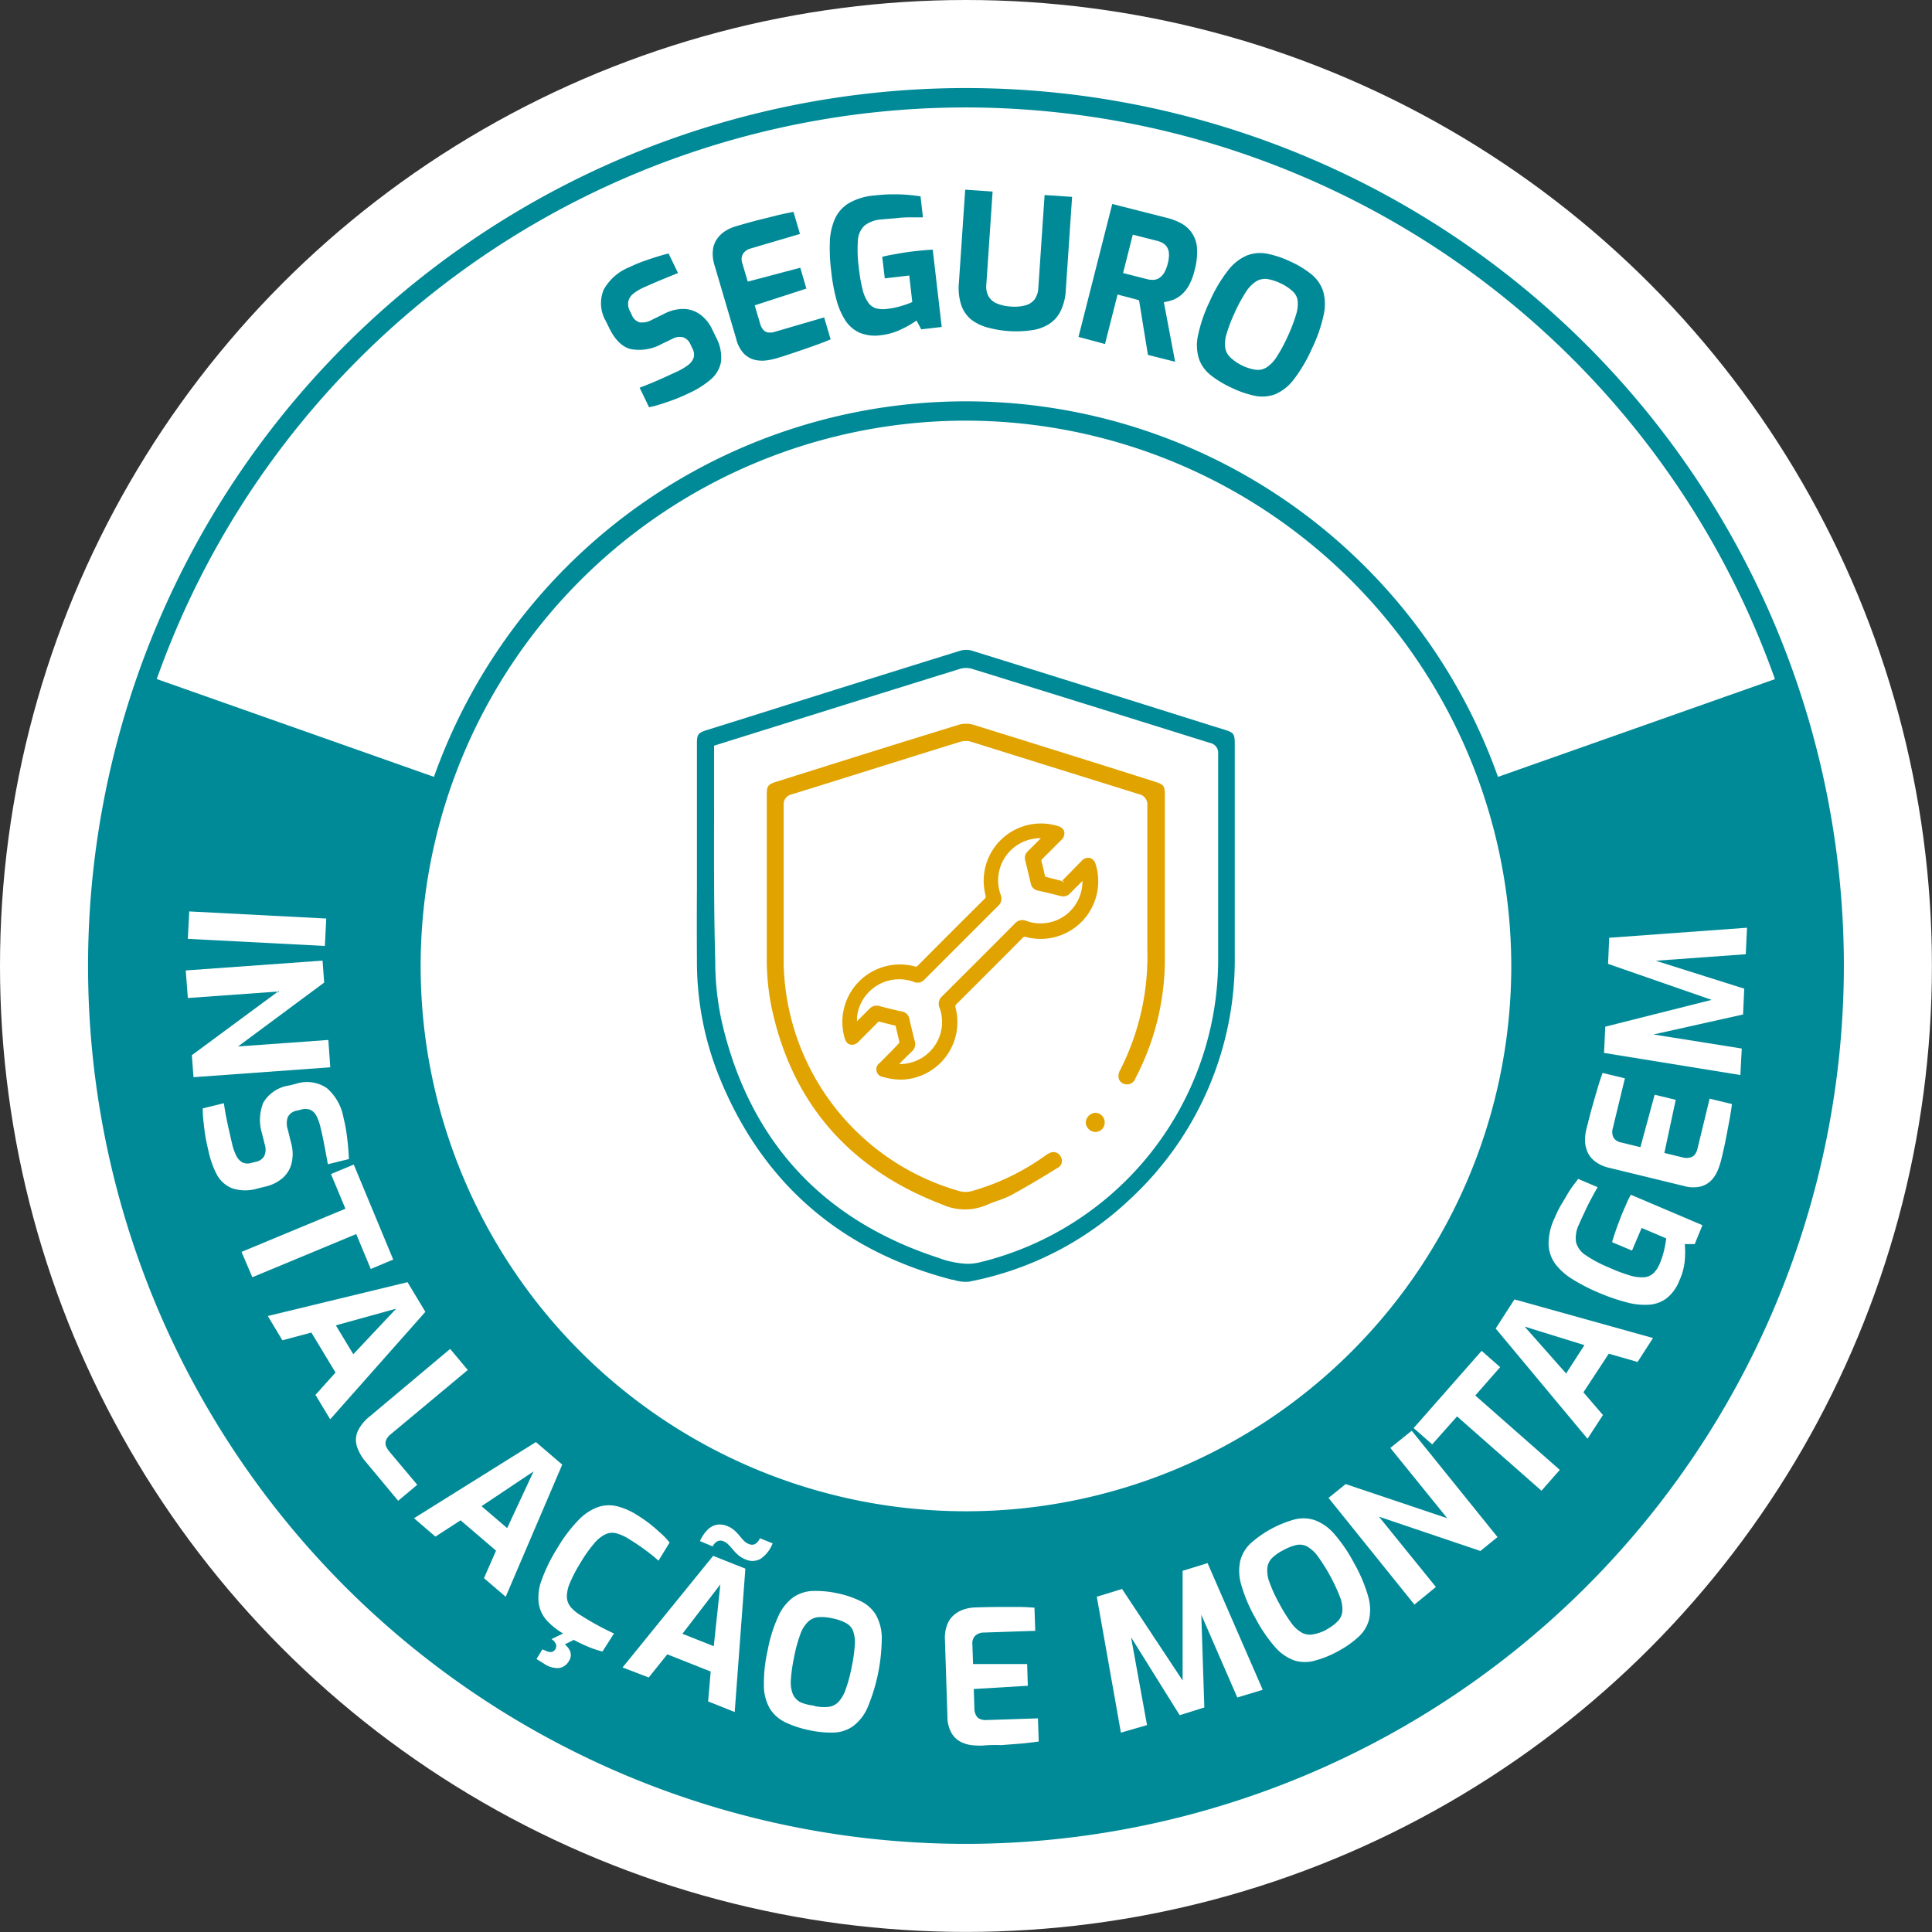
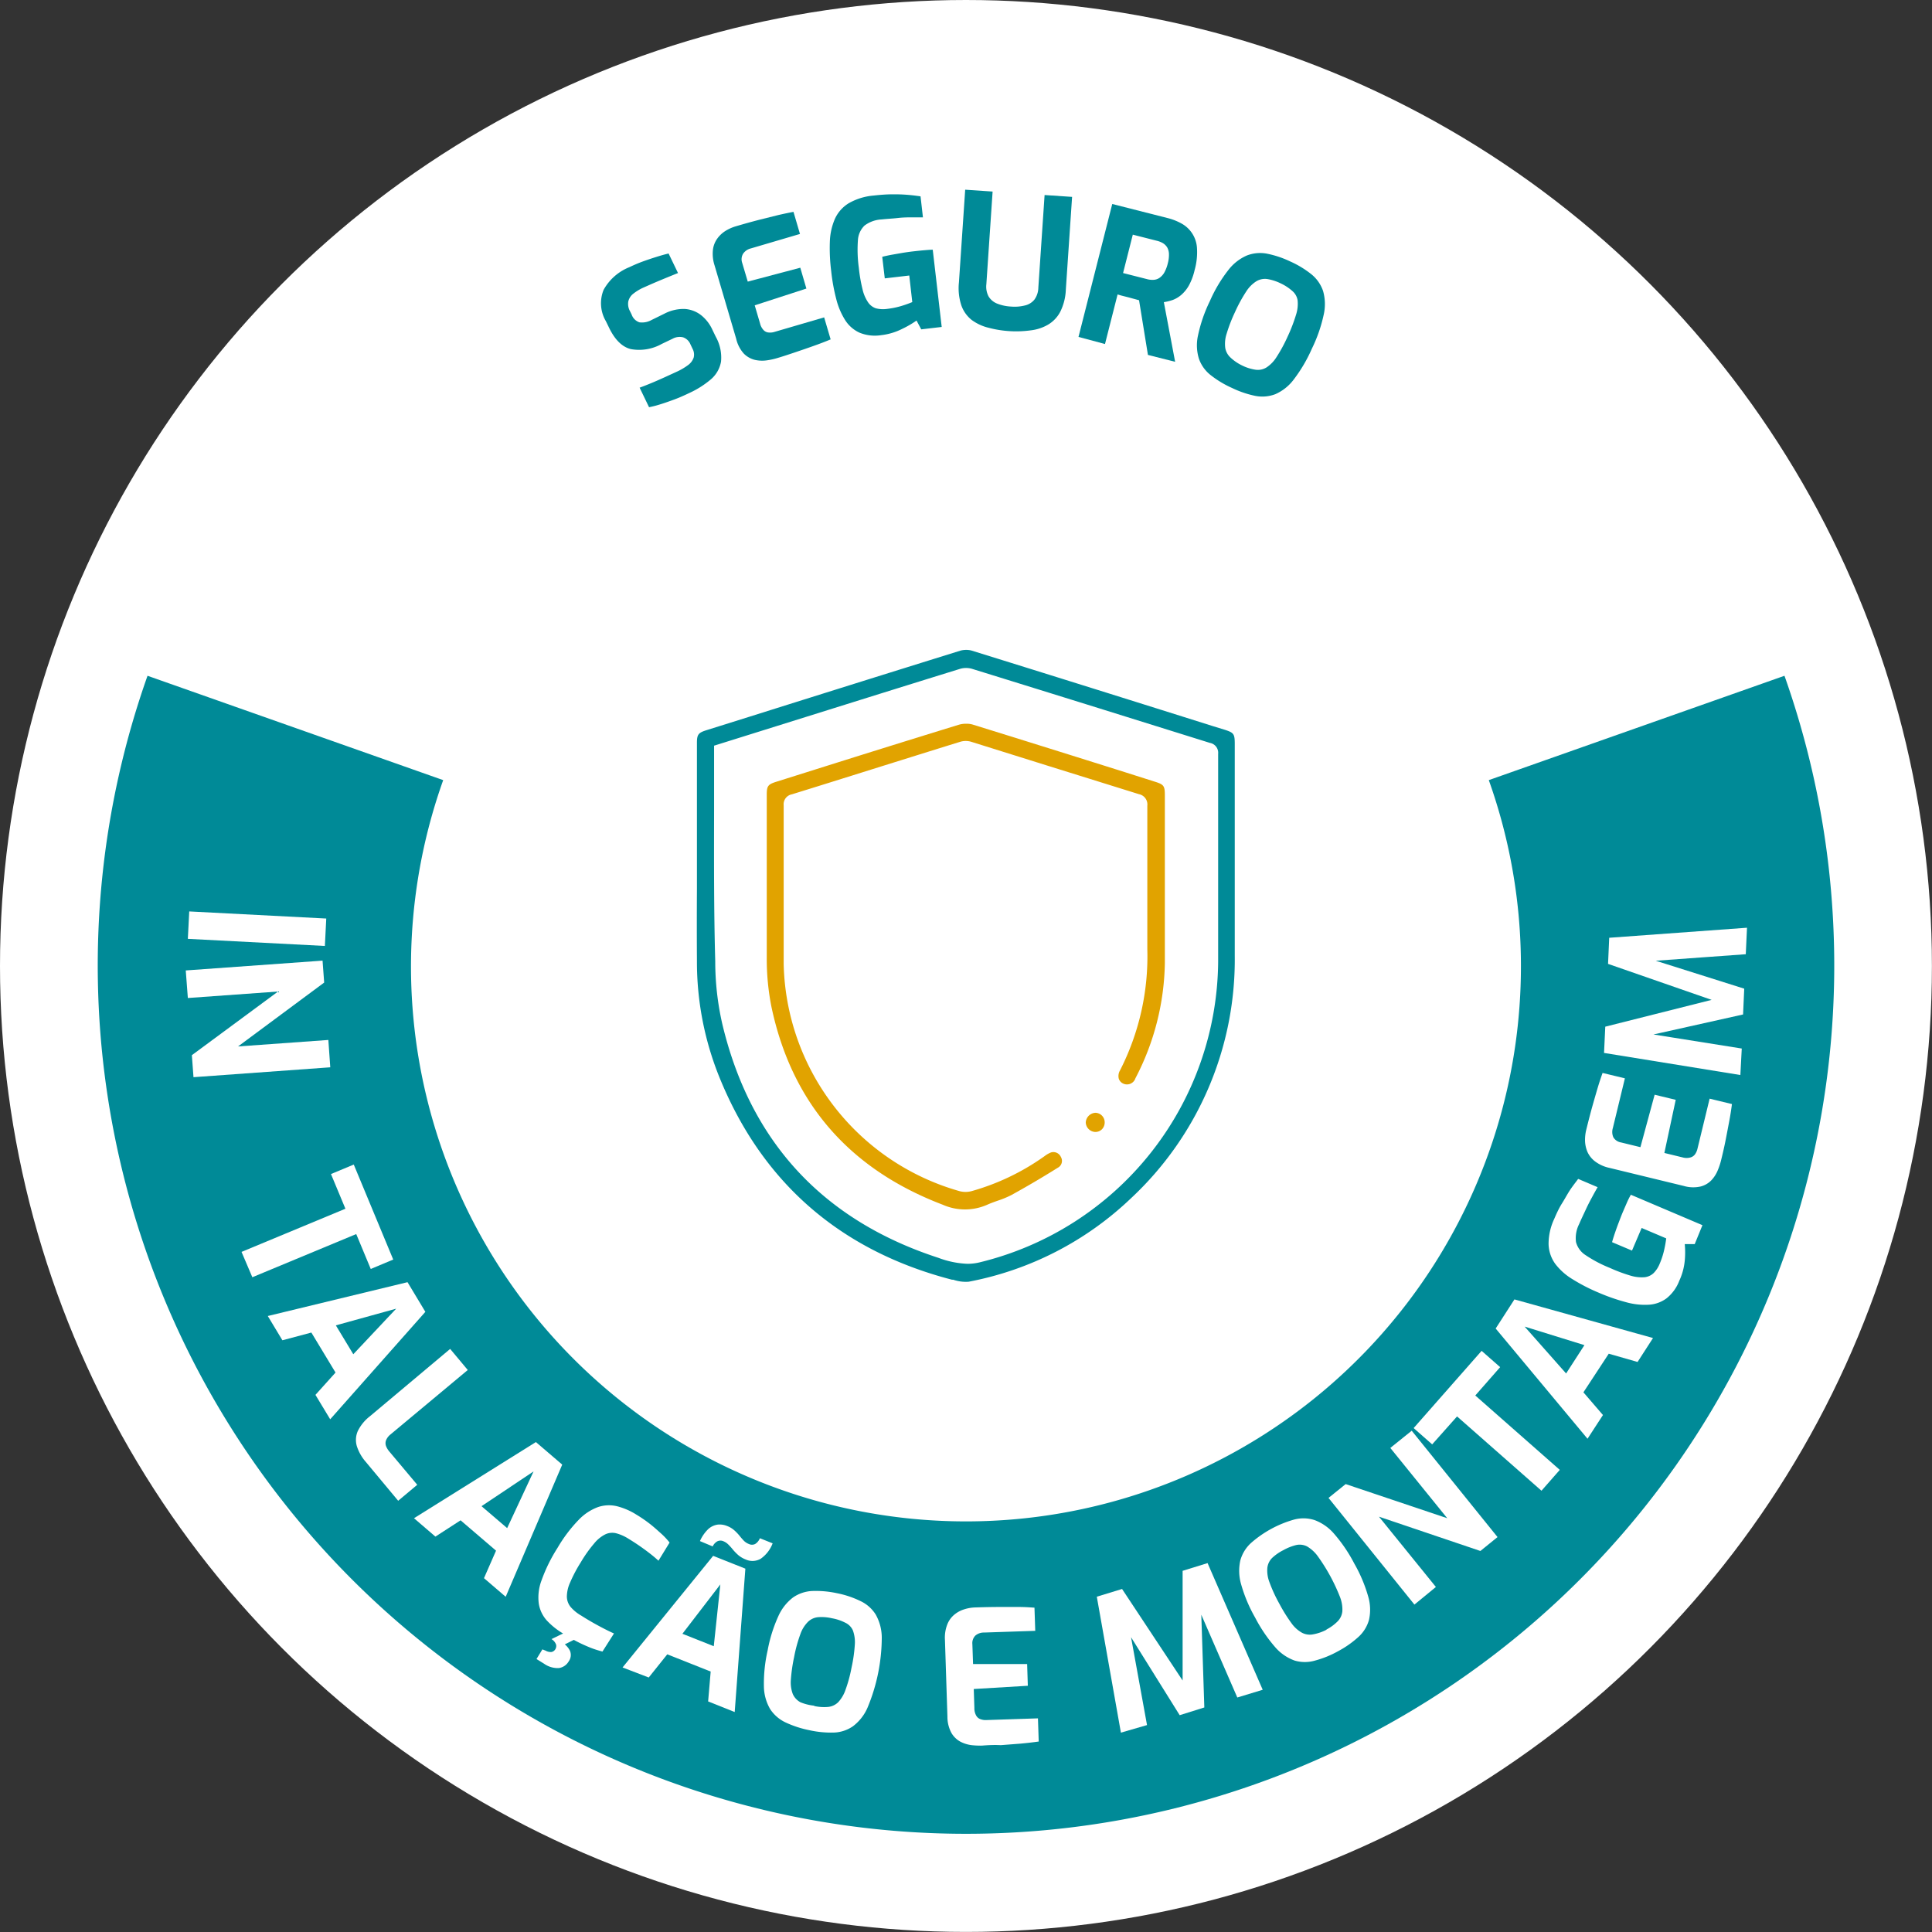
<svg xmlns="http://www.w3.org/2000/svg" viewBox="0 0 250.13 250.13">
  <rect x="0" y="0" width="250.13" height="250.13" fill="#333333" stroke="none" />
  <defs>
    <style>.cls-1{fill:#fff;}.cls-2{fill:#008a97;}.cls-3{fill:#e1a300;}</style>
  </defs>
  <g id="Camada_2" data-name="Camada 2">
    <g id="Camada_1-2" data-name="Camada 1">
      <circle class="cls-1" cx="125.06" cy="125.06" r="125.06" />
      <path class="cls-2" d="M196.91,125.06A71.85,71.85,0,1,1,57.38,101L19.1,87.49a112.41,112.41,0,1,0,211.93,0L192.75,101A71.59,71.59,0,0,1,196.91,125.06Z" />
-       <path class="cls-2" d="M125.06,238.72A113.66,113.66,0,1,1,238.72,125.06,113.78,113.78,0,0,1,125.06,238.72Zm0-224.81A111.16,111.16,0,1,0,236.22,125.06,111.27,111.27,0,0,0,125.06,13.91Z" />
-       <path class="cls-2" d="M125.06,198.16a73.1,73.1,0,1,1,73.1-73.1A73.19,73.19,0,0,1,125.06,198.16Zm0-143.7a70.6,70.6,0,1,0,70.6,70.6A70.69,70.69,0,0,0,125.06,54.46Z" />
      <path class="cls-2" d="M89.31,50.85c-.42.2-.85.4-1.3.59s-.92.36-1.4.53-.93.32-1.37.45a11.81,11.81,0,0,1-1.21.3l-1.22-2.53q.69-.25,1.53-.6c.56-.23,1.14-.49,1.74-.76l1.7-.78a8.13,8.13,0,0,0,1.35-.82,2,2,0,0,0,.68-.94,1.57,1.57,0,0,0-.15-1.14l-.28-.59a1.58,1.58,0,0,0-.95-.89,1.91,1.91,0,0,0-1.38.2l-1.36.65a6,6,0,0,1-4,.68c-1.14-.27-2.1-1.22-2.87-2.84l-.38-.78a4.59,4.59,0,0,1-.29-4.06,6.6,6.6,0,0,1,3.31-2.92c.59-.28,1.19-.54,1.8-.76s1.21-.42,1.79-.6,1.08-.32,1.51-.42l1.22,2.53q-1,.4-2.28.93c-.84.35-1.6.69-2.3,1a6.28,6.28,0,0,0-1.24.77,1.77,1.77,0,0,0-.62,1,1.94,1.94,0,0,0,.23,1.25l.21.43a1.61,1.61,0,0,0,1,1,2.54,2.54,0,0,0,1.59-.31L86,40.62A5.39,5.39,0,0,1,88.64,40a3.84,3.84,0,0,1,2.11.79,5.1,5.1,0,0,1,1.48,1.9l.44.91a5.5,5.5,0,0,1,.68,3.21,3.9,3.9,0,0,1-1.3,2.29A12,12,0,0,1,89.31,50.85Z" />
      <path class="cls-2" d="M100.52,46.39a8.77,8.77,0,0,1-1.29.27,4.28,4.28,0,0,1-1.51-.07,3.05,3.05,0,0,1-1.41-.8,4.31,4.31,0,0,1-1-1.94l-2.8-9.5a4.81,4.81,0,0,1-.21-2,3.11,3.11,0,0,1,.57-1.47,3.8,3.8,0,0,1,1.08-1,5.41,5.41,0,0,1,1.31-.58c1.15-.34,2.17-.62,3.06-.85l2.41-.6q1.08-.25,2-.42l.84,2.86-6.35,1.87a1.7,1.7,0,0,0-1,.67A1.39,1.39,0,0,0,96.08,34l.73,2.46,6.8-1.8.79,2.7-6.69,2.17.69,2.34a1.91,1.91,0,0,0,.47.88,1,1,0,0,0,.66.3,1.86,1.86,0,0,0,.74-.08l6.43-1.88.84,2.85q-1,.42-2.19.84c-.81.29-1.63.57-2.46.85S101.28,46.17,100.52,46.39Z" />
      <path class="cls-2" d="M114.1,43.39a5.28,5.28,0,0,1-2.8-.31,4.35,4.35,0,0,1-1.87-1.62,9.39,9.39,0,0,1-1.16-2.73,24.66,24.66,0,0,1-.66-3.65,23.47,23.47,0,0,1-.17-3.82,8.05,8.05,0,0,1,.66-2.94,4.59,4.59,0,0,1,1.77-2,7.8,7.8,0,0,1,3.21-1c.81-.09,1.56-.15,2.24-.16s1.33,0,2,.05,1.24.12,1.86.21l.31,2.72c-.34,0-.79,0-1.35,0s-1.18,0-1.87.08-1.4.11-2.13.19a4,4,0,0,0-2.22.8,2.88,2.88,0,0,0-.85,1.93,17.12,17.12,0,0,0,.12,3.53,20.29,20.29,0,0,0,.48,2.79,5,5,0,0,0,.71,1.67,2,2,0,0,0,1,.78,3.7,3.7,0,0,0,1.48.08,10.63,10.63,0,0,0,1.85-.38,14.82,14.82,0,0,0,1.4-.5l-.39-3.44-3.17.37-.33-2.79c.33-.09.72-.17,1.18-.26l1.43-.25c.5-.08,1-.15,1.44-.2s1-.11,1.37-.14.78-.07,1.12-.07l1.16,10-2.65.31-.61-1.14a12.49,12.49,0,0,1-1.86,1.08A8,8,0,0,1,114.1,43.39Z" />
      <path class="cls-2" d="M130.68,42.87a14,14,0,0,1-2.71-.44,6.1,6.1,0,0,1-2.16-1,4.16,4.16,0,0,1-1.34-1.87,7.14,7.14,0,0,1-.32-3l.81-12,3.55.24-.81,12a2.72,2.72,0,0,0,.29,1.58,2.27,2.27,0,0,0,1.09.92,5.65,5.65,0,0,0,1.82.39,5.43,5.43,0,0,0,1.82-.15,2.2,2.2,0,0,0,1.21-.76,2.72,2.72,0,0,0,.5-1.53l.81-12,3.56.24-.81,12a7,7,0,0,1-.72,2.87,4.18,4.18,0,0,1-1.58,1.67,5.75,5.75,0,0,1-2.25.74A13.86,13.86,0,0,1,130.68,42.87Z" />
      <path class="cls-2" d="M139.63,43.62,144,26.41l7.12,1.81a7.42,7.42,0,0,1,1.85.72,3.87,3.87,0,0,1,2,3.19,8.51,8.51,0,0,1-.31,2.85,7.72,7.72,0,0,1-.75,2,4.59,4.59,0,0,1-1,1.22,3.71,3.71,0,0,1-1.09.64,6.77,6.77,0,0,1-1.14.28l1.46,7.72-3.52-.89-1.15-7.08-.63-.17-.73-.2-.75-.19c-.25-.06-.47-.13-.67-.19l-1.63,6.42Zm5.77-8.27,3.07.78a2.68,2.68,0,0,0,.86.1,1.51,1.51,0,0,0,.76-.24,2.15,2.15,0,0,0,.63-.67,4.64,4.64,0,0,0,.47-1.22,4.21,4.21,0,0,0,.15-1.24,1.81,1.81,0,0,0-.24-.85,1.7,1.7,0,0,0-.56-.54,3,3,0,0,0-.81-.31l-3.07-.78Z" />
      <path class="cls-2" d="M159.51,50.23a13,13,0,0,1-2.75-1.65,4.63,4.63,0,0,1-1.54-2.14,5.87,5.87,0,0,1-.12-3A19.13,19.13,0,0,1,156.63,39,18.53,18.53,0,0,1,159,35a6.11,6.11,0,0,1,2.4-1.91,4.73,4.73,0,0,1,2.62-.25,12.78,12.78,0,0,1,3,1,12.58,12.58,0,0,1,2.75,1.66,4.76,4.76,0,0,1,1.52,2.16,6.17,6.17,0,0,1,.09,3.06,19.08,19.08,0,0,1-1.53,4.41,19.48,19.48,0,0,1-2.35,4,6,6,0,0,1-2.38,1.9,4.72,4.72,0,0,1-2.62.22A12.92,12.92,0,0,1,159.51,50.23Zm1.33-2.9a5.77,5.77,0,0,0,1.74.54,2.11,2.11,0,0,0,1.39-.3,4.32,4.32,0,0,0,1.29-1.33,19.46,19.46,0,0,0,1.42-2.61,21.18,21.18,0,0,0,1.11-2.87A4.58,4.58,0,0,0,168,38.9a2,2,0,0,0-.69-1.23,6.3,6.3,0,0,0-1.54-1,6.22,6.22,0,0,0-1.68-.54,2.17,2.17,0,0,0-1.41.27,4.27,4.27,0,0,0-1.33,1.33,19.32,19.32,0,0,0-1.47,2.7,19.83,19.83,0,0,0-1.07,2.77,4.2,4.2,0,0,0-.18,1.85,2.21,2.21,0,0,0,.7,1.26A5.92,5.92,0,0,0,160.84,47.33Z" />
      <path class="cls-1" d="M24.5,118l17.74.92-.18,3.55-17.74-.92Z" />
      <path class="cls-1" d="M24.05,125.64l17.71-1.27.21,2.84-11.15,8.27,11.69-.84.25,3.54-17.71,1.28-.21-2.85L36,128.37l-11.68.84Z" />
-       <path class="cls-1" d="M27,149.05c-.11-.45-.21-.91-.31-1.39s-.17-1-.23-1.48-.12-1-.16-1.43-.05-.87-.05-1.25l2.73-.67q.11.72.27,1.62c.12.59.24,1.21.39,1.85s.28,1.25.42,1.83a6.42,6.42,0,0,0,.53,1.49,1.92,1.92,0,0,0,.77.86,1.58,1.58,0,0,0,1.15.09l.63-.16a1.57,1.57,0,0,0,1.07-.74,2,2,0,0,0,.09-1.4l-.36-1.46a6,6,0,0,1,.15-4.06,4.67,4.67,0,0,1,3.37-2.22l.84-.21a4.61,4.61,0,0,1,4,.54,6.57,6.57,0,0,1,2.17,3.84,18.61,18.61,0,0,1,.38,1.92c.09.65.17,1.27.22,1.87s.09,1.13.1,1.57l-2.72.67c-.13-.72-.28-1.53-.45-2.42s-.34-1.71-.53-2.45a5.85,5.85,0,0,0-.5-1.38,1.72,1.72,0,0,0-.8-.8,1.92,1.92,0,0,0-1.27,0l-.46.11a1.59,1.59,0,0,0-1.18.84,2.53,2.53,0,0,0,0,1.61l.42,1.7a5.23,5.23,0,0,1,.06,2.71,3.73,3.73,0,0,1-1.2,1.91,5.21,5.21,0,0,1-2.16,1.06l-1,.24a5.48,5.48,0,0,1-3.28,0,3.89,3.89,0,0,1-2-1.74A11.77,11.77,0,0,1,27,149.05Z" />
      <path class="cls-1" d="M31.27,162.08l13.45-5.59L42.85,152l2.95-1.23,5.11,12.3L48,164.29l-1.88-4.52-13.45,5.59Z" />
      <path class="cls-1" d="M34.67,170.38,52.76,166l2.31,3.84L42.75,183.75l-1.91-3.16,2.6-2.89-3.13-5.18-3.75,1Zm8.81,1.21,2.26,3.74,5.55-5.9Z" />
      <path class="cls-1" d="M47.37,189.28a5.77,5.77,0,0,1-1.17-2.05,2.85,2.85,0,0,1,.12-1.95,5.49,5.49,0,0,1,1.57-1.92l10.39-8.72,2.28,2.73-10,8.34a1.86,1.86,0,0,0-.58.76,1.08,1.08,0,0,0,0,.75,2.45,2.45,0,0,0,.43.71l3.61,4.3-2.47,2.07Z" />
      <path class="cls-1" d="M53.6,196.56l15.78-9.86,3.41,2.92-7.32,17.11-2.81-2.41,1.56-3.56-4.59-3.93-3.26,2.11ZM62.34,195l3.32,2.84,3.42-7.34Z" />
      <path class="cls-1" d="M69.46,214.79l.76-1.25.41.16a1.36,1.36,0,0,0,.77.18.77.77,0,0,0,.5-.36.83.83,0,0,0,.1-.58,1.37,1.37,0,0,0-.6-.73l1.39.45a2.55,2.55,0,0,1,1,1.06,1.41,1.41,0,0,1-.16,1.37,1.76,1.76,0,0,1-1.28.87,3.06,3.06,0,0,1-1.92-.57Zm3.45-3.3a9.33,9.33,0,0,1-2.16-1.74,4.23,4.23,0,0,1-1-2.17,6.29,6.29,0,0,1,.37-3,20.87,20.87,0,0,1,2.06-4.18,18.91,18.91,0,0,1,2.74-3.63,6.63,6.63,0,0,1,2.52-1.66,4.45,4.45,0,0,1,2.45-.1,8.74,8.74,0,0,1,2.51,1.09,17.55,17.55,0,0,1,1.85,1.28c.55.44,1,.86,1.44,1.25a9.56,9.56,0,0,1,1,1.08l-1.44,2.35c-.22-.2-.51-.46-.9-.77s-.83-.64-1.34-1-1.06-.72-1.65-1.08a5.73,5.73,0,0,0-1.58-.7,2.11,2.11,0,0,0-1.4.13,4.39,4.39,0,0,0-1.45,1.18,17.08,17.08,0,0,0-1.74,2.45,18.71,18.71,0,0,0-1.37,2.59,4.51,4.51,0,0,0-.43,1.84,2.17,2.17,0,0,0,.48,1.34,5.3,5.3,0,0,0,1.4,1.14c1,.64,1.89,1.13,2.57,1.49s1.22.62,1.65.81L78,213.82a13.26,13.26,0,0,1-1.46-.46c-.53-.21-1.1-.46-1.7-.76S73.62,211.93,72.91,211.49Zm-1.51.72,2.06-1,1.37.83-2,1Z" />
      <path class="cls-1" d="M80.6,215.88l11.73-14.45,4.17,1.66-1.38,18.56-3.44-1.37.33-3.87-5.62-2.23-2.4,3Zm7.75-4.36,4.06,1.61.85-8Zm2.27-12a4.92,4.92,0,0,1,1.07-1.55,2.31,2.31,0,0,1,1.2-.58,2.48,2.48,0,0,1,1.23.17,3,3,0,0,1,.93.55,6.2,6.2,0,0,1,.67.69c.19.24.38.46.56.65a1.92,1.92,0,0,0,.68.45.93.93,0,0,0,.8,0,1.54,1.54,0,0,0,.62-.75l1.65.66a4.25,4.25,0,0,1-1.55,2,2.13,2.13,0,0,1-1.94.09,3.43,3.43,0,0,1-.94-.55,6.48,6.48,0,0,1-.69-.7,8.08,8.08,0,0,0-.6-.67,1.91,1.91,0,0,0-.63-.43.92.92,0,0,0-.81,0,1.45,1.45,0,0,0-.6.66Z" />
      <path class="cls-1" d="M104.77,224a13.43,13.43,0,0,1-3.06-1,4.84,4.84,0,0,1-2-1.73,6,6,0,0,1-.81-2.95,19.32,19.32,0,0,1,.48-4.63,19,19,0,0,1,1.39-4.45,6.21,6.21,0,0,1,1.9-2.42,4.76,4.76,0,0,1,2.5-.84,12.92,12.92,0,0,1,3.2.29,12.27,12.27,0,0,1,3,1,4.67,4.67,0,0,1,2,1.75,6.11,6.11,0,0,1,.79,3,23.77,23.77,0,0,1-1.85,9.08,6,6,0,0,1-1.89,2.4,4.61,4.61,0,0,1-2.49.81A12.92,12.92,0,0,1,104.77,224Zm.64-3.13a5.89,5.89,0,0,0,1.81.12,2.19,2.19,0,0,0,1.29-.6,4.47,4.47,0,0,0,.95-1.6,17.86,17.86,0,0,0,.78-2.86,19.41,19.41,0,0,0,.43-3,4.42,4.42,0,0,0-.25-1.85,2,2,0,0,0-1-1,6.07,6.07,0,0,0-1.72-.57,5.9,5.9,0,0,0-1.76-.14,2.18,2.18,0,0,0-1.31.58,4.21,4.21,0,0,0-1,1.59,18.67,18.67,0,0,0-.82,3,21.18,21.18,0,0,0-.42,2.94,4.26,4.26,0,0,0,.25,1.84,2.24,2.24,0,0,0,1,1.07A6.33,6.33,0,0,0,105.41,220.83Z" />
      <path class="cls-1" d="M127.11,226a10.64,10.64,0,0,1-1.32-.06,4.28,4.28,0,0,1-1.45-.45,3,3,0,0,1-1.16-1.13,4.39,4.39,0,0,1-.52-2.13l-.32-9.91a4.67,4.67,0,0,1,.3-2,3.09,3.09,0,0,1,.92-1.28,3.67,3.67,0,0,1,1.29-.69,5.09,5.09,0,0,1,1.41-.24q1.8-.06,3.18-.06c.92,0,1.75,0,2.49,0s1.41.05,2,.09l.1,3-6.62.22a1.68,1.68,0,0,0-1.14.4,1.39,1.39,0,0,0-.38,1.11l.09,2.57,7,0,.09,2.81-7,.42.08,2.45a1.9,1.9,0,0,0,.24,1,1,1,0,0,0,.56.46,1.85,1.85,0,0,0,.74.11l6.69-.22.1,3c-.7.1-1.48.19-2.33.27l-2.59.2C128.72,225.89,127.89,225.94,127.11,226Z" />
-       <path class="cls-1" d="M145.12,224.32,142,206.72l3.27-1,7.84,11.85,0-14.2,3.23-1,7.14,16.4-3.29,1-5.25-12.07.54-.12.44,13.48-3.19,1-7.15-11.46.57-.19,2.35,12.93Z" />
+       <path class="cls-1" d="M145.12,224.32,142,206.72l3.27-1,7.84,11.85,0-14.2,3.23-1,7.14,16.4-3.29,1-5.25-12.07.54-.12.44,13.48-3.19,1-7.15-11.46.57-.19,2.35,12.93" />
      <path class="cls-1" d="M173.25,213.77a13.06,13.06,0,0,1-3,1.22,4.7,4.7,0,0,1-2.63,0,6,6,0,0,1-2.52-1.73,19.54,19.54,0,0,1-2.61-3.85,19.19,19.19,0,0,1-1.81-4.31,6.23,6.23,0,0,1-.1-3.07,4.75,4.75,0,0,1,1.37-2.25,14.32,14.32,0,0,1,5.61-3.05,4.69,4.69,0,0,1,2.63.07,6.15,6.15,0,0,1,2.52,1.76,19.64,19.64,0,0,1,2.62,3.86,19.09,19.09,0,0,1,1.81,4.29,6,6,0,0,1,.1,3,4.66,4.66,0,0,1-1.38,2.23A12.94,12.94,0,0,1,173.25,213.77Zm-1.52-2.8a5.81,5.81,0,0,0,1.46-1.07,2.15,2.15,0,0,0,.6-1.29,4.47,4.47,0,0,0-.3-1.84,24,24,0,0,0-2.89-5.3,4.58,4.58,0,0,0-1.38-1.26,2.11,2.11,0,0,0-1.4-.18,6.72,6.72,0,0,0-1.68.67,6.15,6.15,0,0,0-1.44,1,2.15,2.15,0,0,0-.62,1.28,4.17,4.17,0,0,0,.27,1.86,19.08,19.08,0,0,0,1.29,2.8,20.54,20.54,0,0,0,1.57,2.52,4.15,4.15,0,0,0,1.38,1.24,2.19,2.19,0,0,0,1.43.19A6.05,6.05,0,0,0,171.73,211Z" />
      <path class="cls-1" d="M183.12,207.74,172,193.93l2.22-1.79,13.15,4.42-7.37-9.1,2.77-2.23L193.88,199l-2.22,1.8-13.13-4.44,7.37,9.1Z" />
      <path class="cls-1" d="M199.57,193l-10.93-9.62L185.42,187l-2.4-2.11,8.8-10,2.4,2.11L191,180.67l10.94,9.63Z" />
      <path class="cls-1" d="M205.53,186.27,193.64,172l2.43-3.77,17.94,5-2,3.1-3.73-1.07L205,180.26l2.53,2.94Zm-2.77-8.45,2.37-3.67-7.74-2.4Z" />
      <path class="cls-1" d="M217.41,165.82a5.32,5.32,0,0,1-1.66,2.28,4.26,4.26,0,0,1-2.33.82,9,9,0,0,1-2.94-.34,25.4,25.4,0,0,1-3.5-1.22,23.26,23.26,0,0,1-3.4-1.75,7.93,7.93,0,0,1-2.24-2,4.57,4.57,0,0,1-.85-2.53,7.62,7.62,0,0,1,.73-3.27c.32-.75.64-1.43,1-2s.67-1.16,1-1.67.72-1,1.1-1.51l2.52,1.07c-.17.29-.39.68-.66,1.18s-.54,1-.85,1.67-.6,1.26-.89,1.94a4,4,0,0,0-.4,2.32,2.89,2.89,0,0,0,1.26,1.7,16.65,16.65,0,0,0,3.12,1.64,20.49,20.49,0,0,0,2.67,1,5,5,0,0,0,1.8.21,2,2,0,0,0,1.19-.53,3.64,3.64,0,0,0,.8-1.23,10.15,10.15,0,0,0,.58-1.8,14.57,14.57,0,0,0,.26-1.47l-3.18-1.35-1.25,2.93-2.58-1.09c.09-.33.21-.72.36-1.16s.31-.89.49-1.36.35-.93.53-1.35.39-.9.55-1.27.34-.71.5-1l9.27,3.94-1,2.45-1.29,0a11.4,11.4,0,0,1,0,2.15A8,8,0,0,1,217.41,165.82Z" />
      <path class="cls-1" d="M222.81,150.27a8.74,8.74,0,0,1-.42,1.25,4.16,4.16,0,0,1-.81,1.27,2.94,2.94,0,0,1-1.4.82,4.34,4.34,0,0,1-2.19-.07l-9.63-2.34a4.71,4.71,0,0,1-1.83-.82,3.18,3.18,0,0,1-1-1.23,4,4,0,0,1-.32-1.43,5.48,5.48,0,0,1,.15-1.42c.29-1.17.55-2.19.8-3.08s.48-1.68.69-2.39.43-1.35.63-1.92l2.89.7-1.56,6.44a1.71,1.71,0,0,0,.07,1.2,1.43,1.43,0,0,0,1,.66l2.5.61,1.84-6.79,2.73.66-1.47,6.88,2.38.58a1.87,1.87,0,0,0,1,0,1.1,1.1,0,0,0,.6-.42,2.08,2.08,0,0,0,.3-.68l1.58-6.51,2.89.7c-.09.71-.21,1.48-.37,2.32s-.32,1.7-.49,2.55S223,149.5,222.81,150.27Z" />
      <path class="cls-1" d="M225.32,139.18l-17.65-2.86.16-3.4,13.77-3.47-13.41-4.66.15-3.38,17.84-1.3-.16,3.43-13.13.95.07-.55L225.82,128l-.15,3.34-13.17,2.94v-.6l13,2.07Z" />
      <path class="cls-2" d="M90.23,124.44A39.84,39.84,0,0,0,93,139.12c5.5,13.84,15.68,22.78,30.25,26.56l.16,0a5,5,0,0,0,2,.26,41.63,41.63,0,0,0,21-10.79,42.24,42.24,0,0,0,13.45-31.45q0-9.54,0-19.09V96.34c0-1.33-.11-1.48-1.33-1.87L157,94q-15.57-4.91-31.17-9.76a2.5,2.5,0,0,0-.74-.1,2.68,2.68,0,0,0-.76.1q-13.59,4.23-27.17,8.51l-5.74,1.8c-1,.32-1.19.55-1.19,1.62v14.76h0v4.21Q90.2,119.79,90.23,124.44ZM92.45,105c0-2.48,0-5,0-7.46v-1l18.05-5.65q6.9-2.16,13.81-4.3a2.75,2.75,0,0,1,1.53,0q8.49,2.63,17,5.28l13.8,4.31a1.3,1.3,0,0,1,1.07,1.41q0,5.37,0,10.74c0,5.31,0,10.79,0,16.18a40.39,40.39,0,0,1-30.91,38.93,6.62,6.62,0,0,1-1.56.18,11.9,11.9,0,0,1-3.74-.77c-15-4.88-24.39-15.09-28-30.34a36.31,36.31,0,0,1-.9-8.05C92.42,118,92.44,111.39,92.45,105Z" />
      <path class="cls-3" d="M150.81,124.68c0-2.41,0-4.86,0-7.22,0-1.11,0-2.21,0-3.32V103c0-1.26-.12-1.43-1.3-1.8L145.73,100q-9.89-3.12-19.79-6.19a2.8,2.8,0,0,0-.84-.11,3.23,3.23,0,0,0-1,.14q-9,2.77-18,5.61l-5.59,1.76c-1.08.34-1.24.55-1.24,1.67,0,1.94,0,3.88,0,5.81,0,5,0,10.23,0,15.35a31.75,31.75,0,0,0,.61,6.33c2.63,12.43,10.09,21,22.17,25.6a7.11,7.11,0,0,0,5.77,0c.45-.2.92-.37,1.38-.53a12.42,12.42,0,0,0,1.74-.72c1.81-1,3.73-2.11,6-3.53a1,1,0,0,0,.41-1.4,1.06,1.06,0,0,0-1.3-.58,3.44,3.44,0,0,0-.81.47l-.1.07a30.4,30.4,0,0,1-9.38,4.47,3.09,3.09,0,0,1-1.51,0,31.29,31.29,0,0,1-22.79-29.43q0-6,0-12,0-4.26,0-8.53a1.31,1.31,0,0,1,1.06-1.42c3.49-1.08,7-2.18,10.47-3.27,3.78-1.18,7.56-2.37,11.35-3.54a2.49,2.49,0,0,1,1.38,0l9.84,3.08,11.9,3.71a1.36,1.36,0,0,1,1.08,1.5l0,3.2c0,5,0,10.24,0,15.36A32.48,32.48,0,0,1,145,138.59a1.42,1.42,0,0,0-.15,1.08,1.06,1.06,0,0,0,.55.61,1.15,1.15,0,0,0,1.6-.68A33.29,33.29,0,0,0,150.81,124.68Z" />
      <path class="cls-3" d="M141.77,146.55a1.2,1.2,0,0,0,.89-.34,1.26,1.26,0,0,0,.36-.9h0a1.23,1.23,0,0,0-1.2-1.24h0a1.32,1.32,0,0,0-1.25,1.25A1.28,1.28,0,0,0,141.77,146.55Z" />
-       <path class="cls-3" d="M141.87,112a1.13,1.13,0,0,0-.75-.92,1.15,1.15,0,0,0-1.13.43l-.36.36L137.54,114l.27.27h0l-.4-.23c-.68-.18-1.37-.34-2.1-.54-.15-.67-.3-1.33-.48-2,0-.13,0-.16.07-.26.76-.74,1.51-1.5,2.26-2.25l.22-.22a1.12,1.12,0,0,0,.4-1.1c-.06-.25-.26-.57-.87-.74a7.42,7.42,0,0,0-9.31,9c.05.23,0,.28-.11.42q-4.35,4.32-8.67,8.67c-.13.14-.19.15-.38.1a7.45,7.45,0,0,0-9.11,9.19c.16.65.49.86.74.93a1.15,1.15,0,0,0,1.13-.43l.4-.4c.69-.69,1.39-1.38,2.07-2.08.08-.08.09-.08.2-.05l2.08.52c.07.33.15.65.23,1s.18.73.25,1.09c0,0,0,.1,0,.13-.3.32-.62.64-.94,1l-.35.34h0l-1.25,1.26a1,1,0,0,0,.47,1.82,8.53,8.53,0,0,0,2.33.34,7.45,7.45,0,0,0,7-9.4c0-.18,0-.21.08-.32,2.89-2.88,5.79-5.77,8.66-8.67.13-.12.17-.14.39-.08a7.46,7.46,0,0,0,9.09-9.22ZM138,118.45a5.44,5.44,0,0,1-5.12.78,1.28,1.28,0,0,0-1.49.34q-4.69,4.71-9.41,9.41a1.28,1.28,0,0,0-.34,1.49,5.4,5.4,0,0,1-.85,5.22,5.49,5.49,0,0,1-4.38,2.07l.11-.12c.52-.52,1-1,1.53-1.51a1.25,1.25,0,0,0,.38-1.34c-.24-.94-.47-1.89-.69-2.84a1.17,1.17,0,0,0-1-1c-1-.21-1.92-.44-2.87-.7a1.29,1.29,0,0,0-1.34.39l-1.49,1.49-.09.09c0-.17,0-.34,0-.51a5.49,5.49,0,0,1,7.35-4.59,1.22,1.22,0,0,0,1.4-.31q4.76-4.77,9.52-9.52a1.27,1.27,0,0,0,.33-1.46,5.46,5.46,0,0,1,5.21-7.31l-.3.3c-.46.46-.91.92-1.37,1.37a1.18,1.18,0,0,0-.35,1.24c.25,1,.48,2,.71,2.94a1.15,1.15,0,0,0,.92.93c1,.22,2,.46,2.95.71a1.19,1.19,0,0,0,1.23-.36c.49-.51,1-1,1.52-1.52l.07-.08A5.48,5.48,0,0,1,138,118.45Z" />
    </g>
  </g>
</svg>